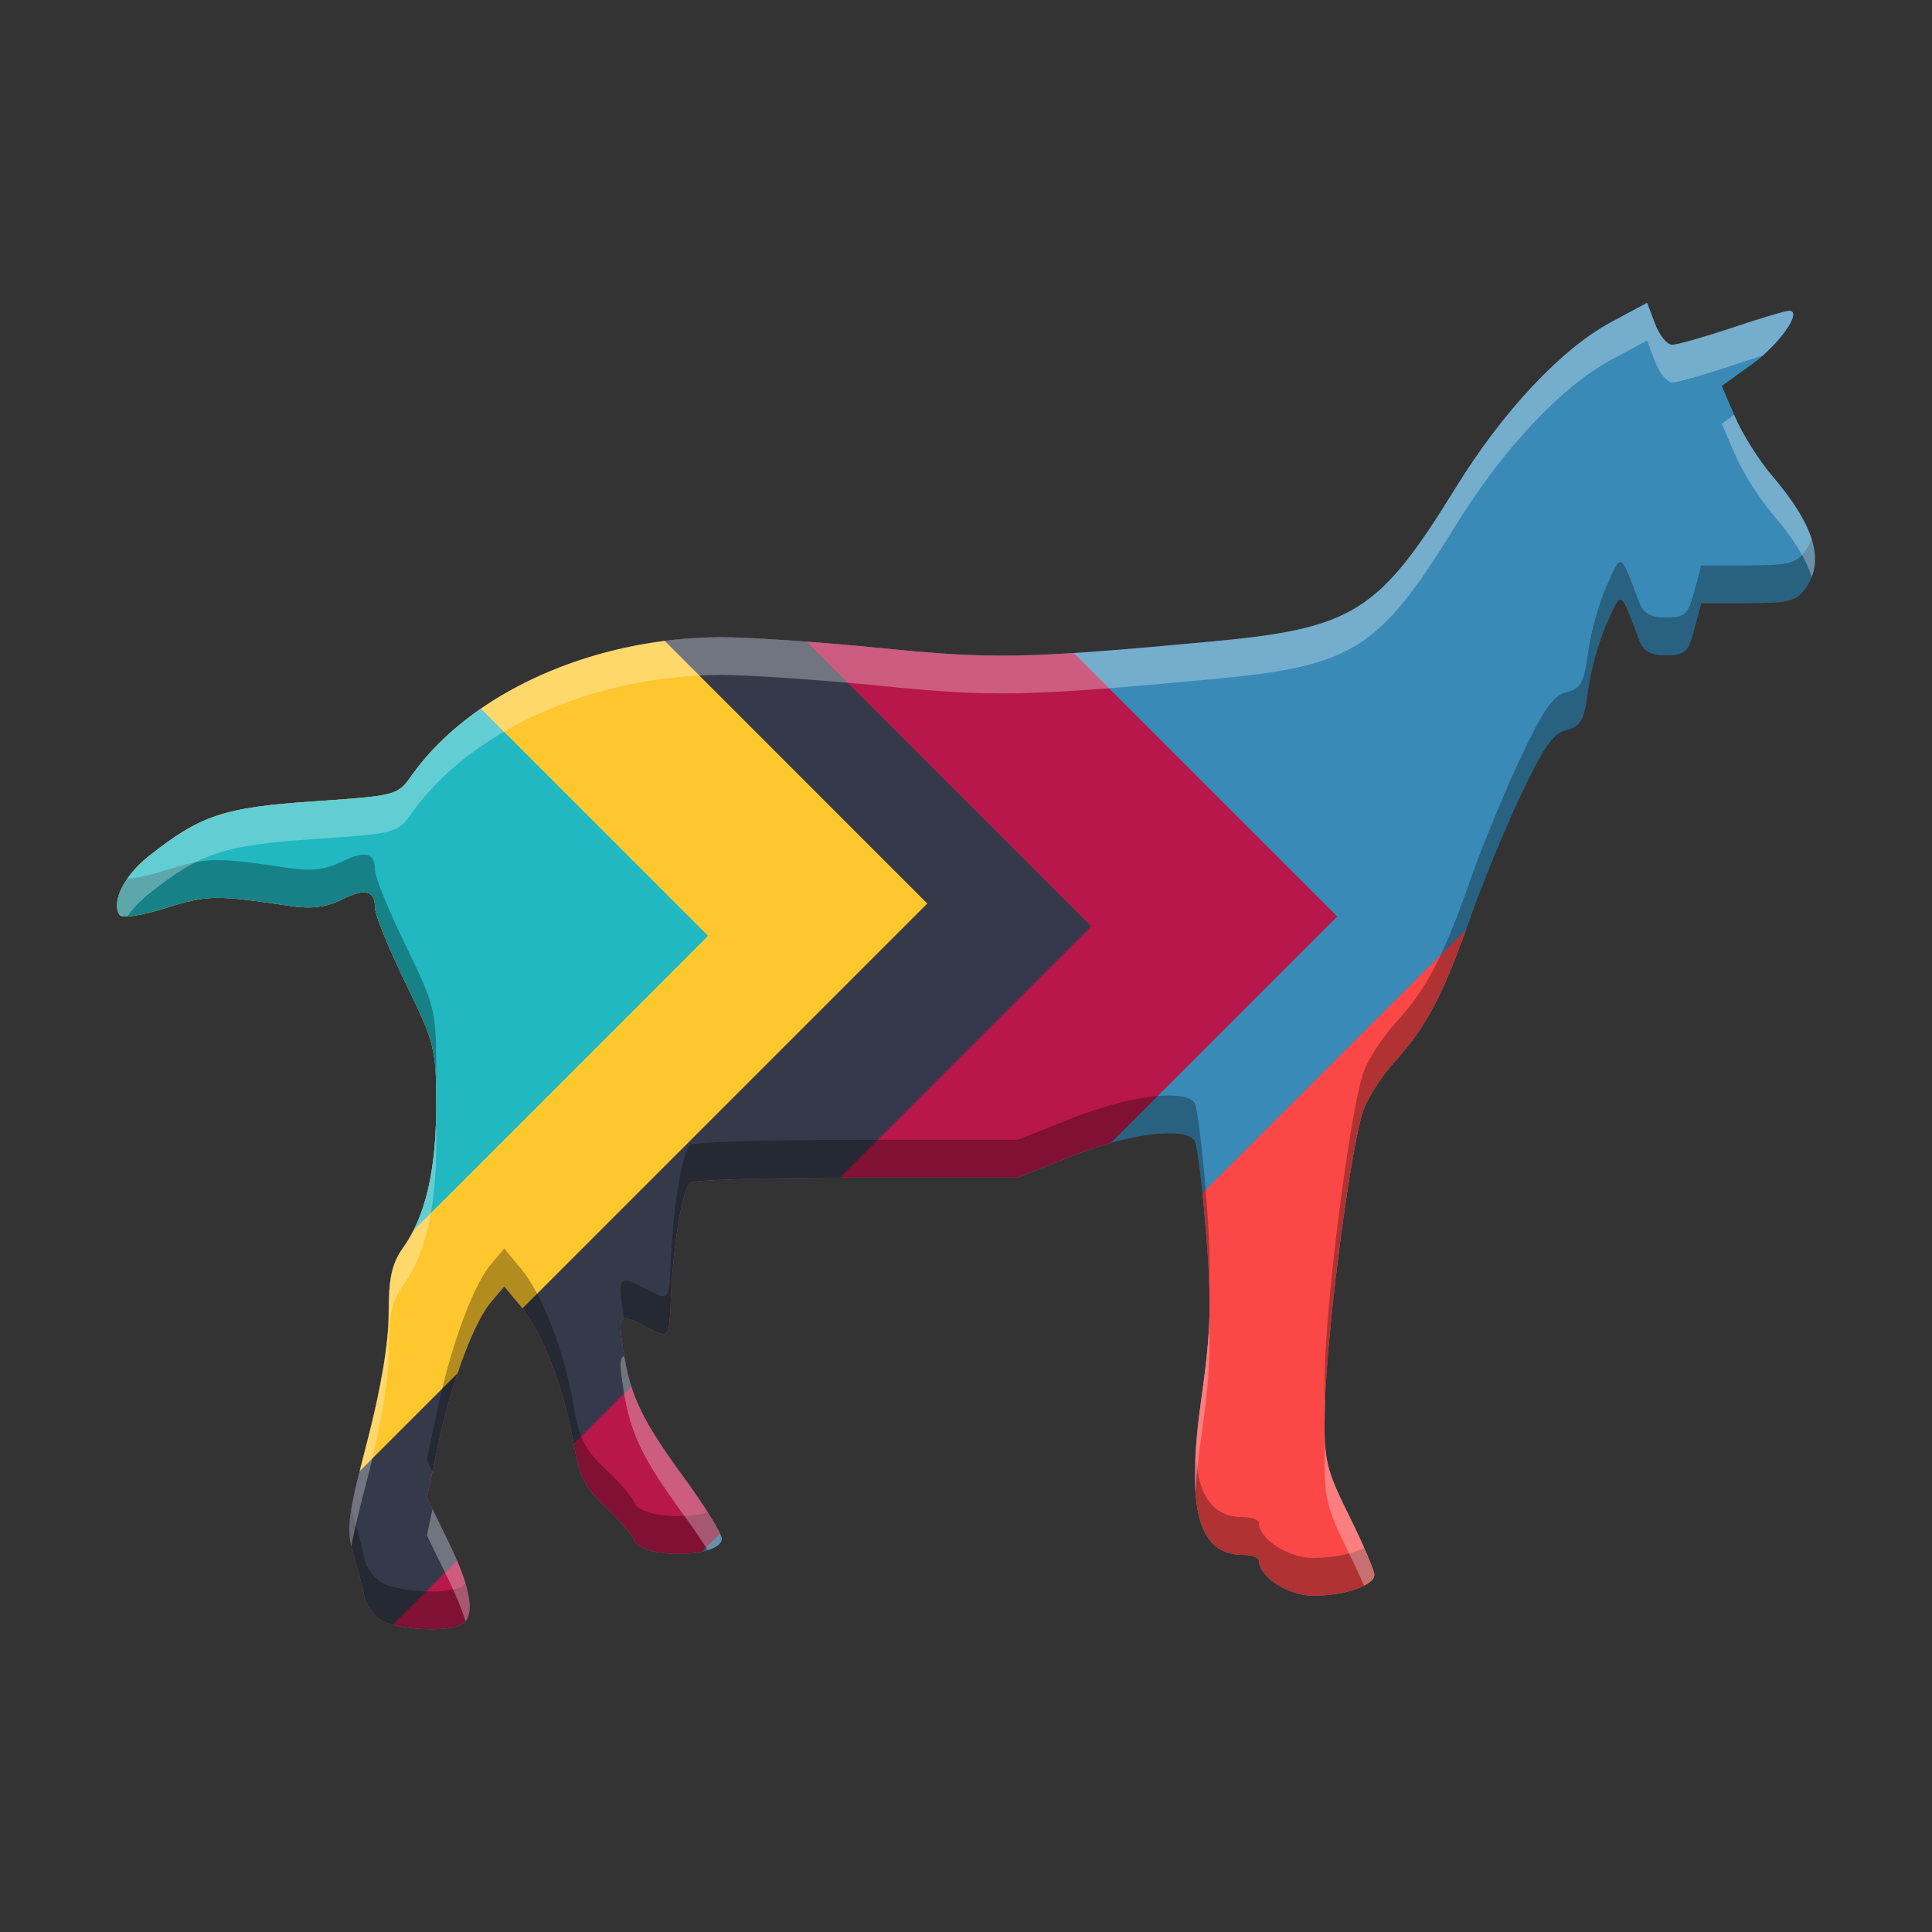
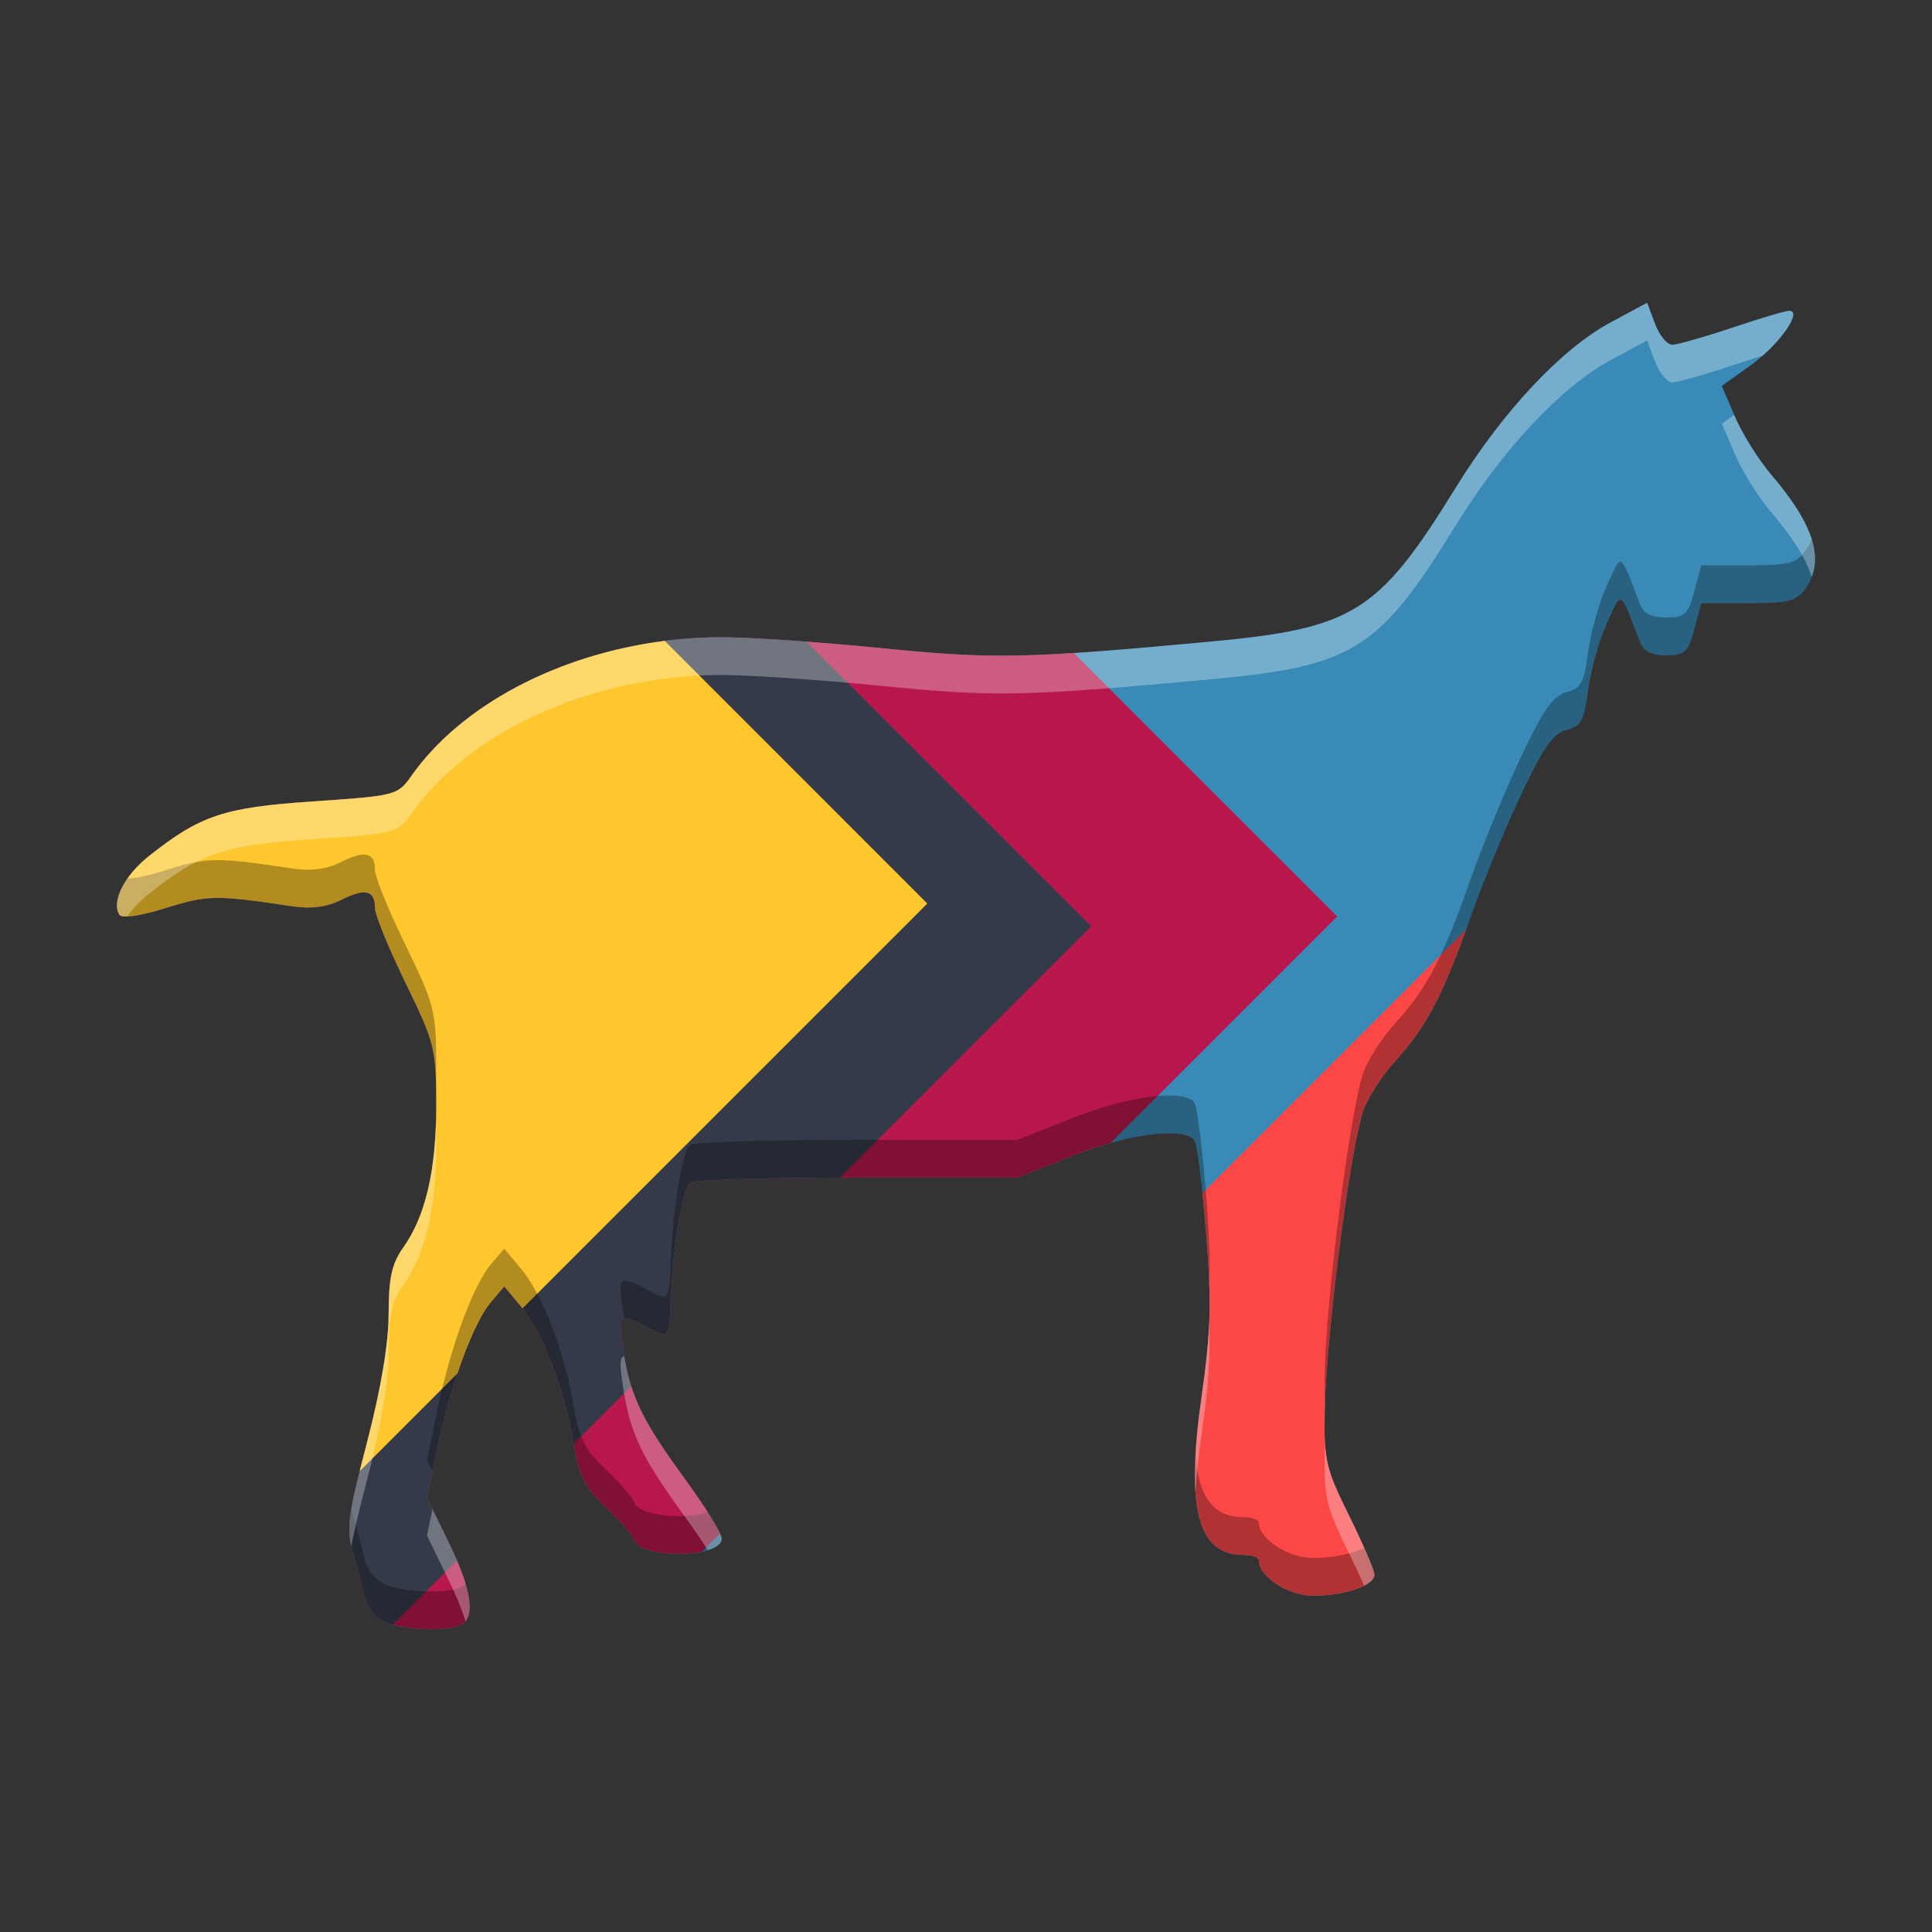
<svg xmlns="http://www.w3.org/2000/svg" width="512" height="512" version="1.1" viewBox="0 0 384 384">
  <rect x="0" y="0" width="384" height="384" fill="#333333" stroke="none" />
  <g transform="translate(-39.721 3.918)" stroke-width="1.333">
    <path transform="scale(.75)" d="m489.46 75.016-9.516 5.115c-13.224 7.104-28.708 23.613-41.297 44.035-20.266 32.885-27.036 37.135-64.688 40.625-49.24 4.562-57.703 4.729-87.609 1.734-15.984-1.599-35.036-2.894-42.344-2.879-33.896 0.078-66.448 14.661-82.031 36.75-3.635 5.151-4.147 5.281-25.918 6.75-23.76 1.604-29.947 3.656-43.619 14.484-6.552 5.193-10.005 12.046-7.828 15.566 0.635 1.026 5.588 0.298 12.328-1.816 10.984-3.448 13.27-3.48 33.244-0.475 5.234 0.786 9.323 0.26 13.281-1.719 6.333-3.156 8.887-2.505 8.887 2.281 0 1.75 3.651 10.676 8.109 19.838 7.724 15.875 8.109 17.397 8.109 32.465 0 17.188-2.833 29.316-8.797 37.691-2.979 4.188-3.818 8.027-3.818 17.465 0 7.807-2.046 19.947-5.76 34.197-5.047 19.339-5.506 22.964-3.693 29.062 1.135 3.828 2.495 9.062 3.022 11.625 0.521 2.562 2.791 5.546 5.041 6.635 4.547 2.188 15.756 2.814 20.162 1.121 4.391-1.682 3.411-9.177-2.891-22.109l-5.734-11.777 2.848-13.588c3.484-16.63 9.443-32.766 14.141-38.287l3.506-4.129 4.51 5.406c5.62 6.734 11.433 21.854 13.85 36.031 1.526 8.953 3 11.895 8.562 17.119 3.698 3.469 7.063 7.339 7.475 8.6 1.703 5.182 23.244 4.906 23.244-0.303 0-1.344-4.48-8.578-9.959-16.078-11.318-15.505-14.385-21.953-16.197-34.109-1.417-9.495-1.156-9.729 6.428-5.807 5.891 3.042 5.754 3.214 6.254-8.156 0.625-14.302 3.12-28.897 5.178-30.23 1.094-0.719 21.048-1.301 44.334-1.301h42.338l14.807-5.856c15.021-5.943 29.777-7.713 32.152-3.869 0.677 1.094 2.036 12.062 3.025 24.375 1.484 18.479 1.266 26.114-1.244 43.76-4.172 29.349-0.917 41.584 11.062 41.584 2.287 0 4.16 0.656 4.16 1.463 0 4.292 7.766 9.35 14.365 9.35 8.349 0 16.26-2.708 16.26-5.562 0-1.125-3.021-8.161-6.719-15.641-6.203-12.552-6.697-14.713-6.441-28.072 0.37-19.365 6.344-66.391 9.984-78.646 1.031-3.469 4.948-9.672 8.703-13.787 8.323-9.109 12.781-17.635 19.938-38.104 3.016-8.62 8.953-23.058 13.197-32.084 6.057-12.885 8.682-16.656 12.219-17.541 3.859-0.969 4.682-2.49 5.76-10.615 0.688-5.219 2.901-13.135 4.922-17.594 4.037-8.922 3.439-9.24 8.73 4.656 1.021 2.688 3.009 3.756 7.019 3.756 4.958-2e-5 5.803-0.786 7.449-6.906l1.859-6.906h12.441c10.812 0 12.809-0.527 15.246-4.006 5.115-7.302 2.29-16.661-9.012-29.859-3.396-3.974-7.764-10.927-9.707-15.453l-3.531-8.238 7.801-5.6c7.458-5.359 13.745-14.318 10.047-14.318-0.953 0-7.764 2.027-15.145 4.506-7.38 2.474-14.516 4.5-15.859 4.5-1.339 0-3.386-2.5-4.537-5.562z" fill="#3a8ab8" />
    <path transform="scale(.75)" d="m244.01 163.65c-33.896 0.078-66.448 14.661-82.031 36.75-3.635 5.151-4.147 5.281-25.918 6.75-23.76 1.604-29.947 3.656-43.619 14.484-6.552 5.193-10.005 12.046-7.828 15.566 0.635 1.026 5.588 0.298 12.328-1.816 10.984-3.448 13.27-3.48 33.244-0.475 5.234 0.786 9.323 0.26 13.281-1.719 6.333-3.156 8.887-2.505 8.887 2.281 0 1.75 3.651 10.676 8.109 19.838 7.724 15.875 8.109 17.397 8.109 32.465 0 17.188-2.833 29.316-8.797 37.691-2.979 4.188-3.818 8.027-3.818 17.465 0 7.807-2.046 19.947-5.76 34.197-5.047 19.339-5.506 22.964-3.693 29.062 1.135 3.828 2.495 9.062 3.022 11.625 0.521 2.562 2.791 5.546 5.041 6.635 4.547 2.188 15.756 2.814 20.162 1.121 4.391-1.682 3.411-9.177-2.891-22.109l-5.734-11.777 2.848-13.588c3.484-16.63 9.443-32.766 14.141-38.287l3.506-4.129 4.51 5.406c5.62 6.734 11.433 21.854 13.85 36.031 1.526 8.953 3 11.895 8.562 17.119 3.698 3.469 7.063 7.339 7.475 8.6 1.158 3.524 11.479 4.517 17.973 3.158l4.803-4.803c-1.239-2.701-5.008-8.601-9.49-14.736-11.318-15.505-14.385-21.953-16.197-34.109-1.417-9.495-1.156-9.729 6.428-5.807 5.891 3.042 5.754 3.214 6.254-8.156 0.625-14.302 3.12-28.897 5.178-30.23 1.094-0.719 21.048-1.301 44.334-1.301h42.338l14.807-5.856c3.351-1.326 6.681-2.432 9.871-3.326l60.039-60.037-28.881-28.875-40.918-40.918c-20.291 1.303-30.728 0.735-51.178-1.312-15.984-1.599-35.036-2.894-42.344-2.879z" fill="#b8174a" fill-opacity=".996" />
    <path transform="scale(.75)" d="m244.01 163.65c-33.896 0.078-66.448 14.661-82.031 36.75-3.635 5.151-4.147 5.281-25.918 6.75-23.76 1.604-29.947 3.656-43.619 14.484-6.552 5.193-10.005 12.046-7.828 15.566 0.635 1.026 5.588 0.298 12.328-1.816 10.984-3.448 13.27-3.48 33.244-0.475 5.234 0.786 9.323 0.26 13.281-1.719 6.333-3.156 8.887-2.505 8.887 2.281 0 1.75 3.651 10.676 8.109 19.838 7.724 15.875 8.109 17.397 8.109 32.465 0 17.188-2.833 29.316-8.797 37.691-2.979 4.188-3.818 8.027-3.818 17.465 0 7.807-2.046 19.947-5.76 34.197-5.047 19.339-5.506 22.964-3.693 29.062 1.135 3.828 2.495 9.062 3.022 11.625 0.521 2.562 2.791 5.546 5.041 6.635 0.687 0.331 1.539 0.62 2.484 0.877l11.811-11.809 5.199-5.199c-0.649-1.525-1.385-3.14-2.223-4.857l-5.734-11.777 2.848-13.588c3.484-16.63 9.443-32.766 14.141-38.287l3.506-4.129 4.51 5.406c5.62 6.734 11.433 21.854 13.85 36.031 0.016 0.093 0.031 0.165 0.047 0.256l15.24-15.24c-0.957-3.016-1.619-6.143-2.162-9.787-1.417-9.495-1.156-9.729 6.428-5.807 5.891 3.042 5.754 3.214 6.254-8.156 0.625-14.302 3.12-28.897 5.178-30.23 1.018-0.669 18.407-1.212 39.566-1.285l37.738-37.74 28.881-28.875-28.881-28.881-46.523-46.525c-9.624-0.715-18.335-1.207-22.713-1.197z" fill="#353a4a" />
    <path transform="scale(.75)" d="m229.12 164.62c-28.255 3.591-53.859 16.956-67.139 35.779-3.635 5.151-4.147 5.281-25.918 6.75-23.76 1.604-29.947 3.656-43.619 14.484-6.552 5.193-10.005 12.046-7.828 15.566 0.635 1.026 5.588 0.298 12.328-1.816 10.984-3.448 13.27-3.48 33.244-0.475 5.234 0.786 9.323 0.26 13.281-1.719 6.333-3.156 8.887-2.505 8.887 2.281 0 1.75 3.651 10.676 8.109 19.838 7.724 15.875 8.109 17.397 8.109 32.465 0 17.188-2.833 29.316-8.797 37.691-2.979 4.188-3.818 8.027-3.818 17.465 0 7.807-2.046 19.947-5.76 34.197-0.748 2.864-1.364 5.295-1.918 7.529l25.898-25.898c2.896-8.641 6.125-15.672 8.914-18.949l3.506-4.129 4.51 5.406c0.108 0.129 0.216 0.282 0.324 0.418l107.28-107.28-28.875-28.881z" fill="#ffc72e" />
-     <path transform="scale(.75)" d="m180.4 182.58c-7.41 5.122-13.703 11.123-18.428 17.82-3.635 5.151-4.147 5.281-25.918 6.75-23.76 1.604-29.947 3.656-43.619 14.484-6.552 5.193-10.005 12.046-7.828 15.566 0.635 1.026 5.588 0.298 12.328-1.816 10.984-3.448 13.27-3.48 33.244-0.475 5.234 0.786 9.323 0.26 13.281-1.719 6.333-3.156 8.887-2.505 8.887 2.281 0 1.75 3.651 10.676 8.109 19.838 7.724 15.875 8.109 17.397 8.109 32.465 0 14.277-1.963 25.054-6.043 33.098l54.254-54.254 23.828-23.834z" fill="#21b8c2" />
    <path transform="scale(.75)" d="m441.5 241.08-69.885 69.885c0.342 3.271 0.678 6.771 0.98 10.537 1.484 18.479 1.266 26.114-1.244 43.76-4.172 29.349-0.917 41.584 11.062 41.584 2.287 0 4.16 0.656 4.16 1.463 0 4.292 7.766 9.35 14.365 9.35 8.349 0 16.26-2.708 16.26-5.562 0-1.125-3.021-8.161-6.719-15.641-6.203-12.552-6.697-14.713-6.441-28.072 0.37-19.365 6.344-66.391 9.984-78.646 1.031-3.469 4.948-9.672 8.703-13.787 7.852-8.594 12.291-16.797 18.773-34.869z" fill="#fd4747" fill-opacity=".996" />
  </g>
  <path transform="scale(.75)" d="m480.12 142.89c-0.394 1.014-0.916 1.992-1.576 2.934-2.438 3.479-4.434 4.006-15.246 4.006h-12.441l-1.859 6.906c-1.646 6.12-2.491 6.906-7.449 6.906-4.01 0-5.999-1.068-7.019-3.756-5.292-13.896-4.694-13.578-8.73-4.656-2.021 4.458-4.234 12.375-4.922 17.594-1.078 8.125-1.9 9.646-5.76 10.615-3.536 0.885-6.162 4.656-12.219 17.541-4.245 9.026-10.182 23.464-13.197 32.084-7.156 20.469-11.615 28.994-19.938 38.104-3.755 4.115-7.672 10.318-8.703 13.787-3.641 12.255-9.615 59.282-9.984 78.646-0.067 3.504-0.079 6.229 0.047 8.582 0.604-20.115 6.379-65.249 9.938-77.229 1.031-3.469 4.948-9.672 8.703-13.787 8.323-9.109 12.781-17.635 19.938-38.104 3.016-8.62 8.953-23.058 13.197-32.084 6.057-12.885 8.682-16.656 12.219-17.541 3.859-0.969 4.682-2.49 5.76-10.615 0.688-5.219 2.901-13.135 4.922-17.594 4.037-8.922 3.439-9.24 8.73 4.656 1.021 2.688 3.009 3.756 7.019 3.756 4.958-1e-5 5.803-0.786 7.449-6.906l1.859-6.906h12.441c10.812 0 12.809-0.527 15.246-4.006 2.594-3.703 3.136-7.939 1.576-12.934zm-383.38 83.588c-1.427-0.104-3.473 0.549-6.244 1.93-3.958 1.979-8.047 2.505-13.281 1.719-19.974-3.005-22.26-2.973-33.244 0.475-4.436 1.392-8.066 2.168-10.232 2.254-2.564 3.68-3.491 7.306-2.096 9.562 0.635 1.026 5.588 0.298 12.328-1.816 10.984-3.448 13.27-3.48 33.244-0.475 5.234 0.786 9.323 0.26 13.281-1.719 6.333-3.156 8.887-2.505 8.887 2.281 0 1.75 3.651 10.676 8.109 19.838 6.556 13.476 7.813 16.676 8.047 26.531 0.037-1.327 0.062-2.674 0.062-4.066 0-15.068-0.385-16.59-8.109-32.465-4.458-9.162-8.109-18.088-8.109-19.838 0-2.692-0.808-4.077-2.643-4.211zm212.61 63.836c-6.223 0.102-15.508 2.186-24.896 5.9l-14.807 5.856h-42.338c-23.286 0-43.24 0.582-44.334 1.301-2.057 1.333-4.553 15.928-5.178 30.23-0.5 11.37-0.363 11.198-6.254 8.156-7.583-3.922-7.844-3.688-6.428 5.807 0.095 0.634 0.194 1.244 0.297 1.85 1.01-0.231 2.902 0.674 6.131 2.344 5.891 3.042 5.754 3.214 6.254-8.156 0.625-14.302 3.12-28.897 5.178-30.23 1.094-0.719 21.048-1.301 44.334-1.301h42.338l14.807-5.856c15.021-5.943 29.777-7.713 32.152-3.869 0.677 1.094 2.036 12.062 3.025 24.375 0.417 5.185 0.683 9.478 0.818 13.416 0.262-6.828-0.029-13.592-0.818-23.416-0.99-12.313-2.348-23.281-3.025-24.375-0.891-1.441-3.522-2.093-7.256-2.031zm-175.72 40.584-3.506 4.129c-4.698 5.521-10.656 21.657-14.141 38.287l-2.848 13.588 1.465 3.01 1.383-6.598c3.484-16.63 9.443-32.766 14.141-38.287l3.506-4.129 4.51 5.406c5.62 6.734 11.433 21.854 13.85 36.031 1.526 8.953 3 11.895 8.562 17.119 3.698 3.469 7.063 7.339 7.475 8.6 1.703 5.182 23.244 4.906 23.244-0.303 0-0.76-1.462-3.435-3.697-6.945-6.23 1.915-18.289 1.075-19.547-2.752-0.411-1.26-3.777-5.131-7.475-8.6-5.562-5.224-7.037-8.166-8.562-17.119-2.417-14.177-8.23-29.297-13.85-36.031l-4.51-5.406zm183.19 54.641c-1.023 18.532 2.954 26.525 12.629 26.525 2.287 0 4.16 0.656 4.16 1.463 0 4.292 7.766 9.35 14.365 9.35 8.349 0 16.26-2.708 16.26-5.562 0-0.661-1.11-3.472-2.721-7.106-3.023 1.552-8.185 2.668-13.539 2.668-6.599 0-14.365-5.058-14.365-9.35 0-0.807-1.874-1.463-4.16-1.463-7.712 0-11.802-5.082-12.629-16.525zm-223.7 14.293c-0.907 5.351-0.625 8.062 0.42 11.576 1.135 3.828 2.495 9.062 3.022 11.625 0.521 2.562 2.791 5.546 5.041 6.635 4.547 2.188 15.756 2.814 20.162 1.121 2.948-1.129 3.463-4.891 1.584-11.146-0.415 0.504-0.933 0.897-1.584 1.147-4.406 1.693-15.615 1.066-20.162-1.121-2.25-1.089-4.52-4.072-5.041-6.635-0.526-2.562-1.886-7.797-3.022-11.625-0.161-0.541-0.296-1.061-0.42-1.576z" opacity=".3" stroke-width="1.333" />
  <path transform="scale(.75)" d="m436.5 80.24-9.516 5.115c-13.224 7.104-28.708 23.613-41.297 44.035-20.266 32.885-27.036 37.135-64.688 40.625-49.24 4.562-57.703 4.729-87.609 1.734-15.984-1.599-35.036-2.894-42.344-2.879-33.896 0.078-66.448 14.661-82.031 36.75-3.635 5.151-4.147 5.281-25.918 6.75-23.76 1.604-29.947 3.656-43.619 14.484-6.552 5.193-10.005 12.046-7.828 15.566 0.217 0.351 0.97 0.482 2.096 0.438 1.436-2.061 3.38-4.14 5.732-6.004 13.672-10.828 19.859-12.88 43.619-14.484 21.771-1.469 22.283-1.599 25.918-6.75 15.583-22.089 48.135-36.672 82.031-36.75 7.307-0.016 26.359 1.28 42.344 2.879 29.906 2.995 38.37 2.828 87.609-1.734 37.651-3.49 44.422-7.74 64.688-40.625 12.589-20.422 28.073-36.931 41.297-44.035l9.516-5.115 2.103 5.562c1.151 3.062 3.198 5.562 4.537 5.562 1.344 0 8.479-2.026 15.859-4.5 2.948-0.99 5.688-1.862 8.117-2.607 5.991-5.266 10.21-11.898 7.027-11.898-0.953 0-7.764 2.027-15.145 4.506-7.38 2.474-14.516 4.5-15.859 4.5-1.339 0-3.386-2.5-4.537-5.562l-2.103-5.562zm23.074 29.684-3.277 2.353 3.531 8.238c1.943 4.526 6.311 11.479 9.707 15.453 5.57 6.504 9.072 12.073 10.588 16.926 2.663-6.848-0.744-15.43-10.588-26.926-3.396-3.974-7.764-10.927-9.707-15.453l-0.254-0.592zm-344.03 187.14c-0.424 15.05-3.254 25.928-8.734 33.625-2.979 4.188-3.818 8.027-3.818 17.465 0 7.807-2.046 19.947-5.76 34.197-4.599 17.622-5.381 22.198-4.113 27.486 0.667-3.935 1.975-9.291 4.113-17.486 3.714-14.25 5.76-26.39 5.76-34.197 0-9.438 0.839-13.277 3.818-17.465 5.963-8.375 8.797-20.504 8.797-37.691 0-2.277-0.021-4.179-0.062-5.934zm204.91 53.078c-0.231 6.015-0.887 12.079-2.062 20.344-1.486 10.455-2.024 18.727-1.566 25.059 0.244-4.414 0.764-9.413 1.566-15.059 1.806-12.694 2.41-20.247 2.062-30.344zm-155.04 9.277c-1.361 0.312-1.11 2.699-0.297 8.15 1.812 12.156 4.88 18.604 16.197 34.109 2.381 3.259 4.544 6.436 6.262 9.133 2.206-0.678 3.697-1.693 3.697-3.055 0-1.344-4.48-8.578-9.959-16.078-10.727-14.696-14.04-21.265-15.9-32.26zm185.71 22.77c-0.014 0.463-0.039 0.982-0.047 1.418-0.255 13.359 0.238 15.52 6.441 28.072 1.525 3.085 2.868 5.985 3.998 8.535 1.691-0.868 2.721-1.871 2.721-2.894 0-1.125-3.021-8.161-6.719-15.641-4.576-9.259-6.041-12.873-6.394-19.49zm-236.52 17.729-1.465 6.99 5.734 11.777c2.071 4.25 3.555 7.901 4.475 10.963 2.384-2.894 0.893-9.948-4.475-20.963l-4.269-8.768z" fill="#fff" opacity=".3" stroke-width="1.333" />
</svg>